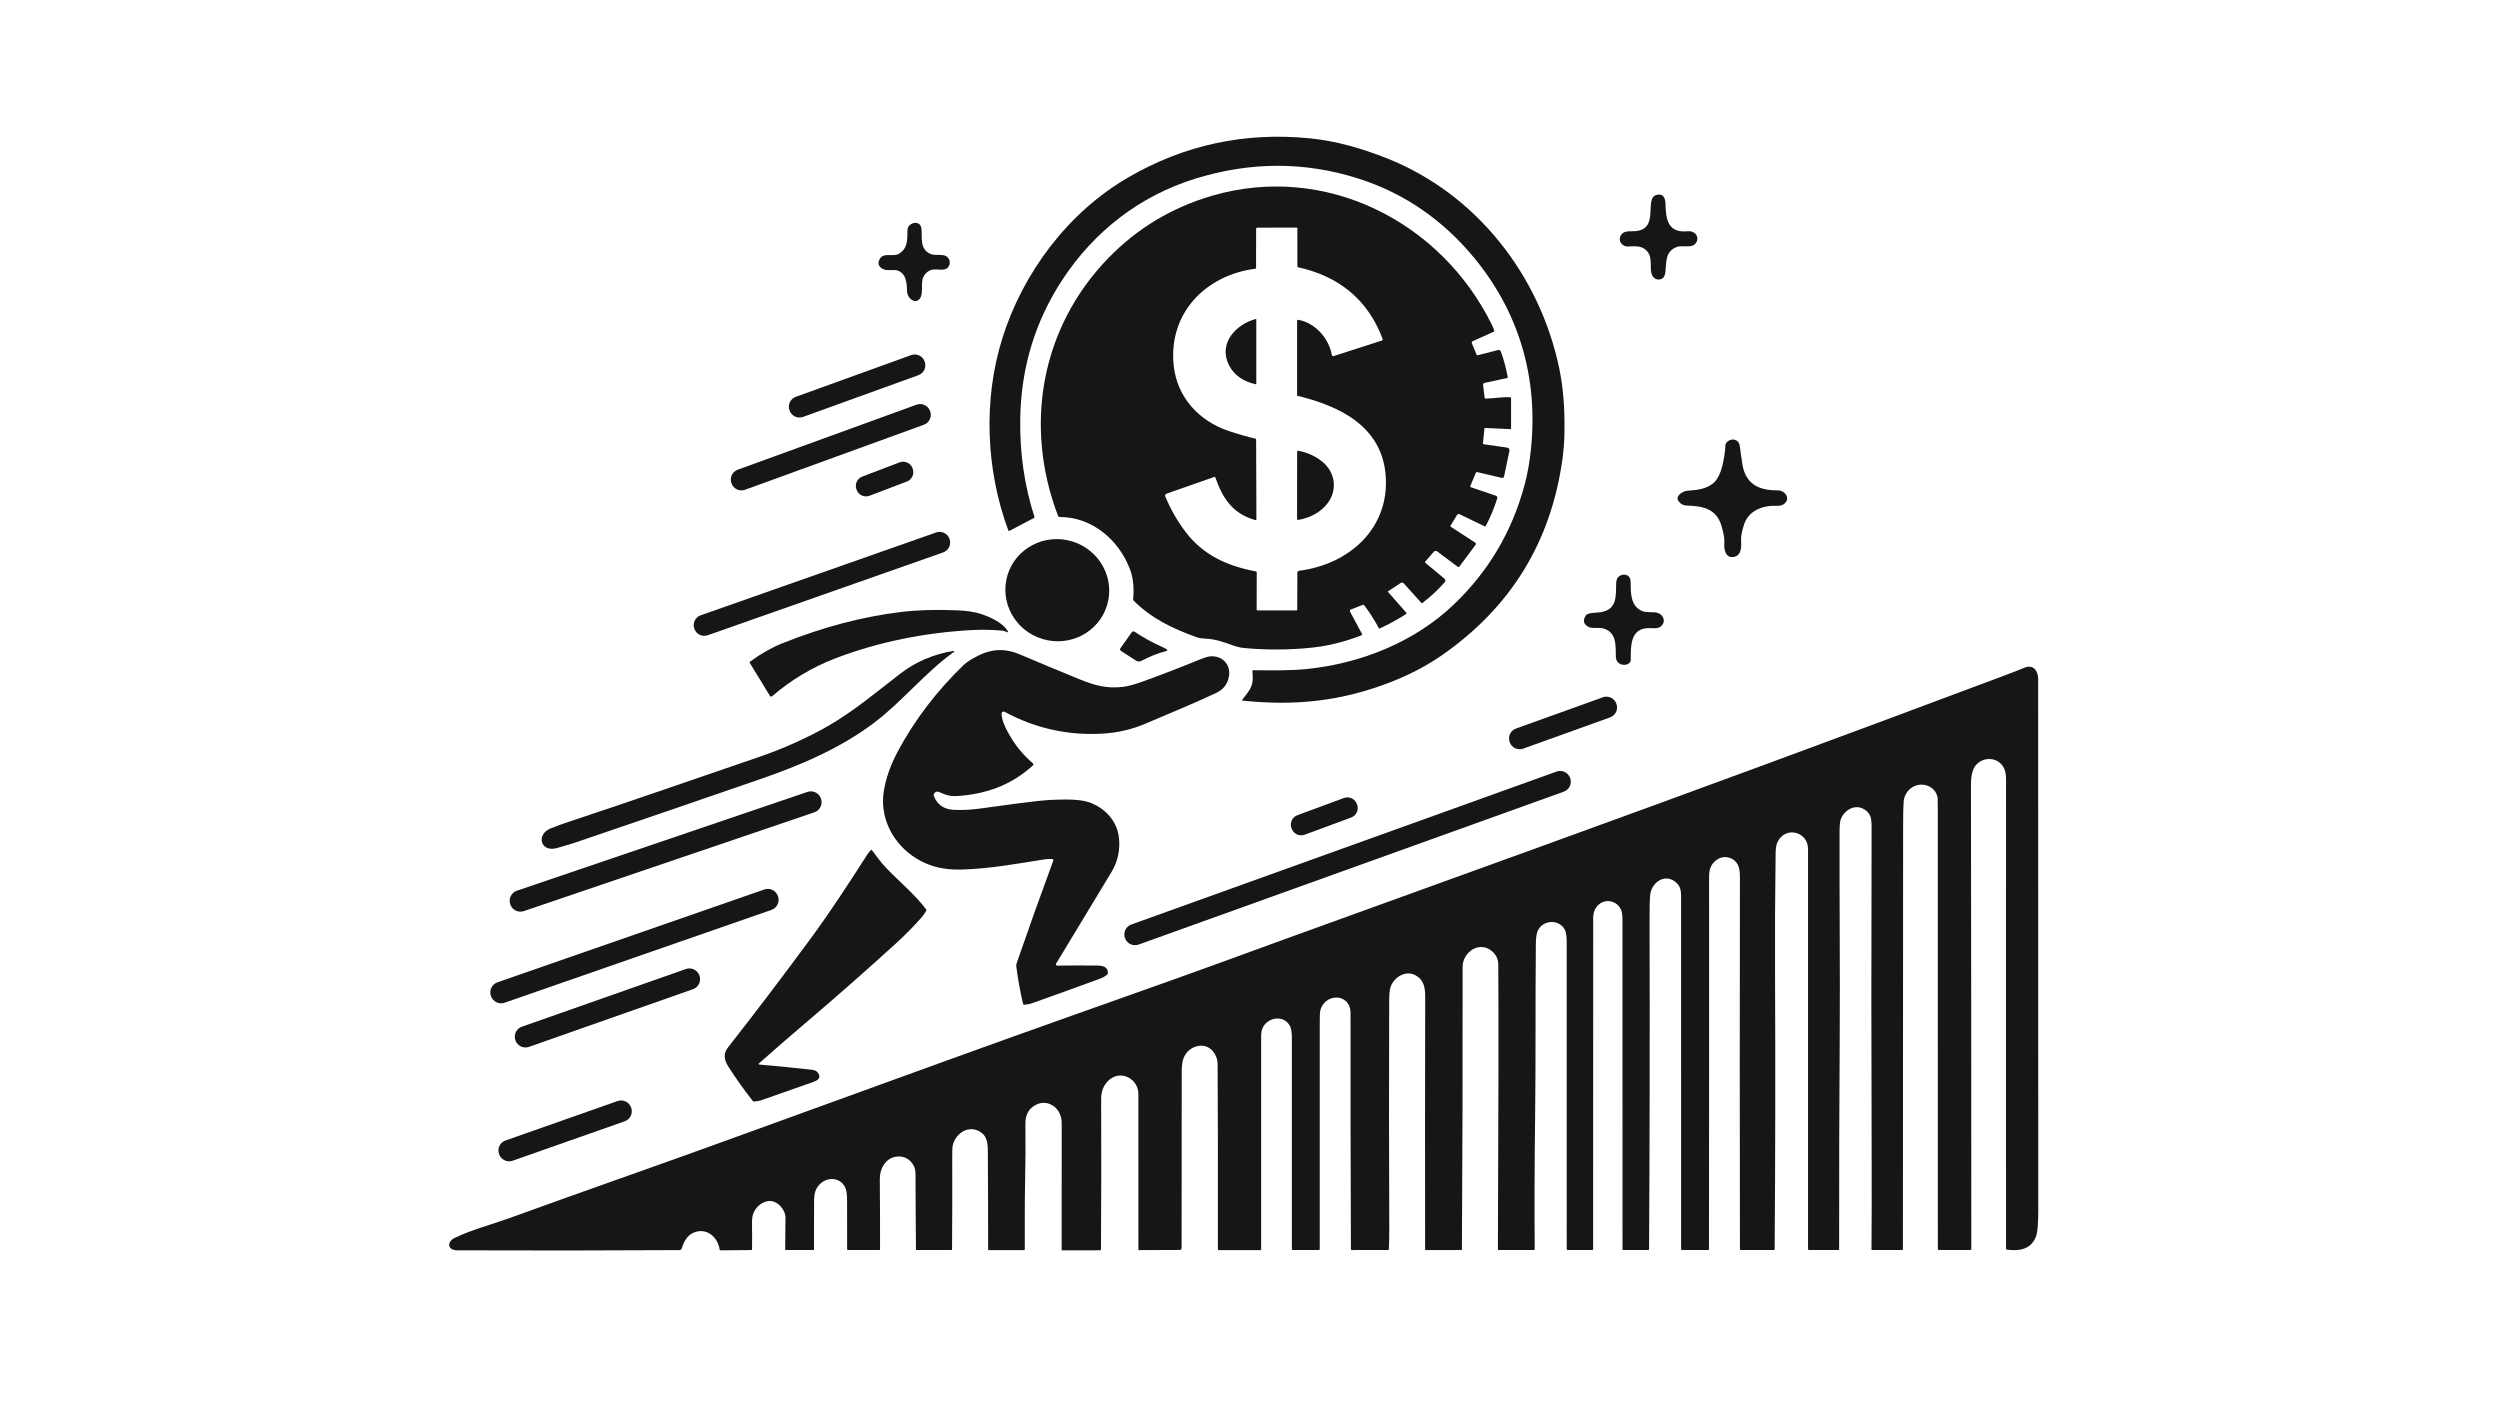
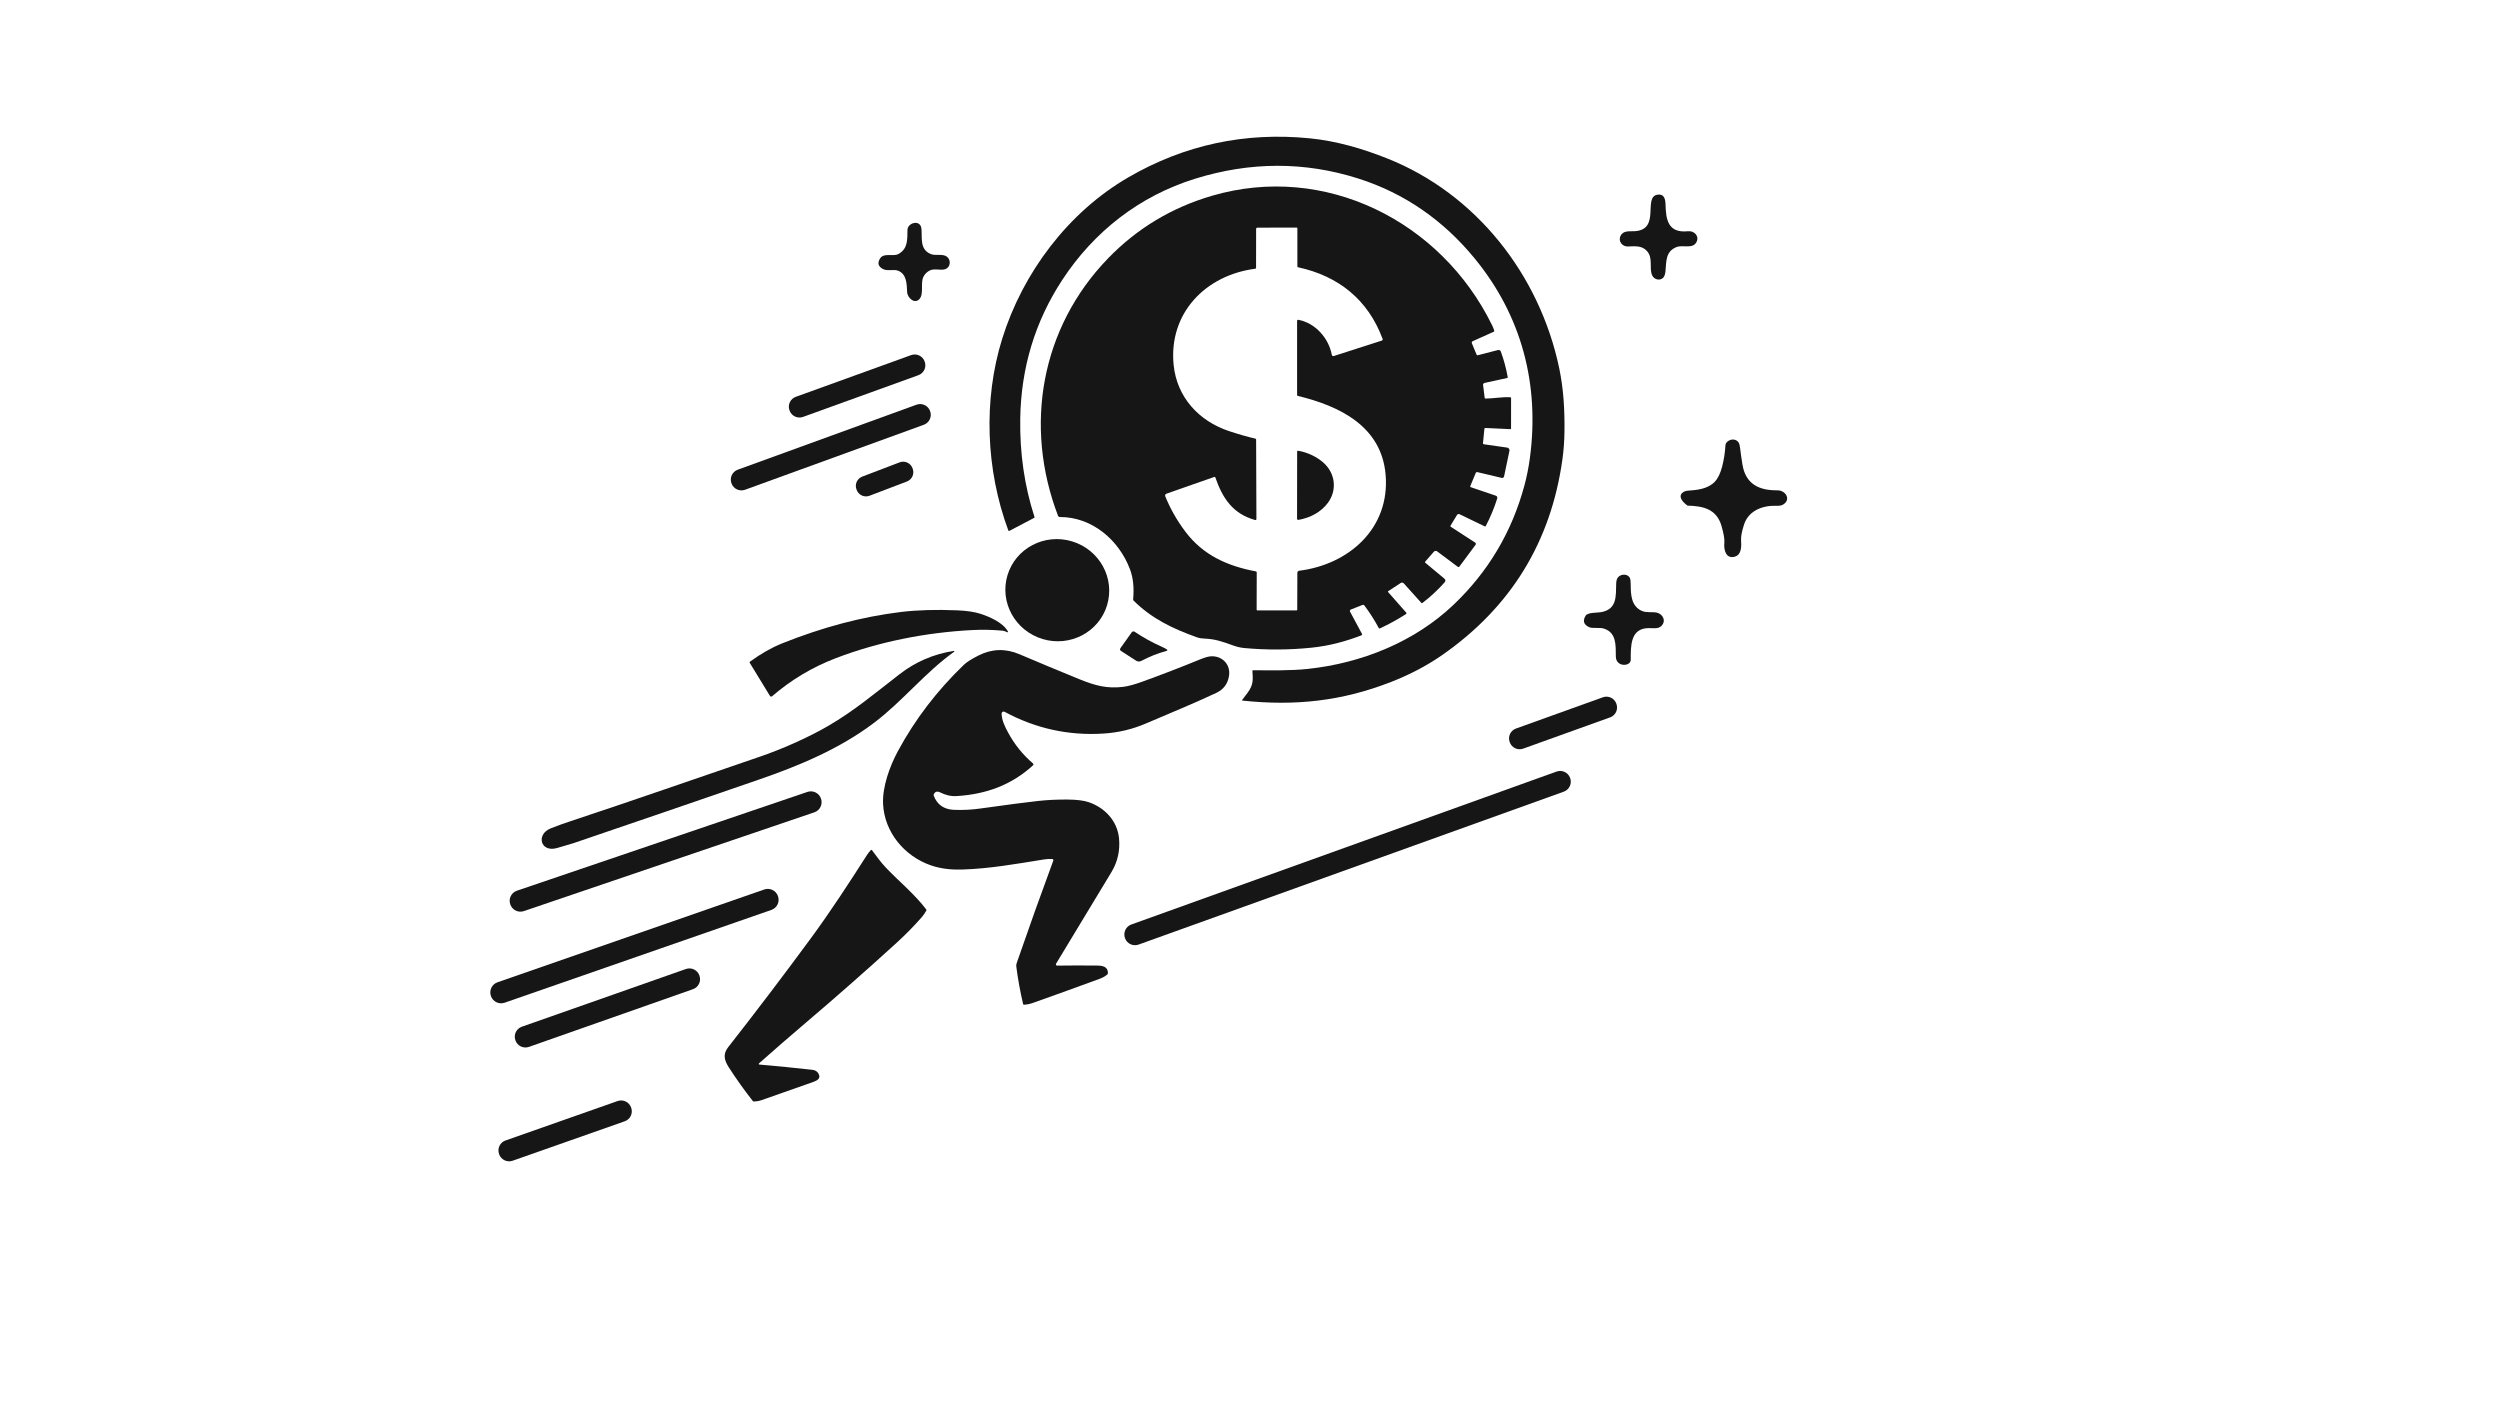
<svg xmlns="http://www.w3.org/2000/svg" width="445" height="254" viewBox="0 0 445 254" fill="none">
  <g clip-path="url(#clip0_456_977)">
    <mask id="mask0_456_977" style="mask-type:luminance" maskUnits="userSpaceOnUse" x="0" y="0" width="445" height="254">
      <path d="M445 0H0V254H445V0Z" fill="white" />
    </mask>
    <g mask="url(#mask0_456_977)">
      <path d="M246.91 28.195C262.828 34.522 274.065 48.993 277.539 65.528C278.324 69.269 278.527 73.066 278.475 76.901C278.452 78.576 278.327 80.223 278.1 81.84C276.049 96.46 268.959 108.018 256.831 116.514C254.098 118.429 251.024 120.054 247.608 121.388C238.835 124.814 230.519 125.699 221.142 124.705C221.066 124.698 221.051 124.664 221.097 124.603C221.445 124.155 221.782 123.708 222.108 123.264C223.153 121.835 223.017 120.939 222.93 119.436C222.925 119.345 222.968 119.301 223.059 119.302C226.282 119.325 229.756 119.387 232.736 119.072C242.269 118.067 251.753 114.302 258.758 107.622C264.92 101.746 269.114 94.684 271.341 86.436C271.763 84.872 272.087 83.251 272.314 81.574C274.072 68.487 270.901 56.229 262.463 45.97C256.891 39.191 249.992 34.386 241.743 31.767C232.237 28.75 222.575 28.763 212.756 31.804C202.85 34.875 194.732 41.207 189.085 49.824C184.238 57.219 181.744 65.457 181.603 74.537C181.507 80.677 182.353 86.506 184.141 92.022C184.164 92.092 184.144 92.144 184.079 92.178L179.684 94.488C179.665 94.498 179.645 94.504 179.624 94.505C179.603 94.507 179.582 94.503 179.562 94.496C179.543 94.489 179.525 94.477 179.51 94.463C179.496 94.448 179.485 94.43 179.478 94.411C175.475 83.599 174.998 71.174 178.397 60.277C182.068 48.517 190.138 37.767 200.881 31.546C210.829 25.785 221.58 23.476 233.133 24.62C237.847 25.087 242.488 26.436 246.91 28.195Z" fill="#161616" />
      <path d="M247.084 105.386L250.297 109.03C250.316 109.05 250.329 109.074 250.337 109.099C250.345 109.125 250.347 109.153 250.343 109.18C250.339 109.206 250.33 109.232 250.315 109.255C250.3 109.278 250.281 109.298 250.258 109.313C248.759 110.277 247.201 111.128 245.582 111.868C245.556 111.88 245.526 111.881 245.498 111.872C245.471 111.863 245.449 111.843 245.435 111.818C244.682 110.402 243.822 109.054 242.855 107.772C242.818 107.723 242.766 107.688 242.707 107.671C242.648 107.654 242.584 107.658 242.527 107.68L240.451 108.494C240.415 108.508 240.383 108.53 240.356 108.557C240.329 108.584 240.308 108.617 240.295 108.653C240.281 108.689 240.276 108.728 240.278 108.766C240.281 108.805 240.292 108.842 240.31 108.876L242.445 112.852C242.456 112.873 242.462 112.895 242.464 112.918C242.466 112.941 242.462 112.964 242.454 112.985C242.446 113.006 242.434 113.026 242.418 113.042C242.402 113.058 242.382 113.07 242.361 113.078C239.441 114.202 236.625 114.961 233.444 115.288C229.454 115.7 225.458 115.72 221.457 115.348C220.816 115.288 220.162 115.136 219.495 114.891C217.645 114.214 216.232 113.728 214.397 113.671C213.88 113.656 213.419 113.575 213.011 113.428C208.651 111.858 205.055 110.136 201.78 106.916C201.752 106.889 201.73 106.856 201.716 106.819C201.702 106.782 201.697 106.743 201.7 106.703C201.89 104.621 201.703 102.83 201.136 101.328C199.17 96.124 194.402 92.016 188.653 92.029C188.582 92.029 188.513 92.007 188.455 91.968C188.397 91.928 188.353 91.871 188.328 91.805C182.209 75.794 185.281 58.297 197.28 45.939C202.422 40.644 208.571 36.947 215.728 34.849C235.85 28.95 256.481 39.371 265.557 57.821C265.757 58.226 265.897 58.575 265.977 58.867C265.986 58.903 265.983 58.94 265.967 58.973C265.951 59.007 265.924 59.033 265.89 59.048L262.135 60.735C262.068 60.766 262.015 60.821 261.989 60.889C261.962 60.958 261.963 61.034 261.991 61.102L262.838 63.136C262.854 63.175 262.883 63.206 262.921 63.224C262.958 63.242 263.001 63.246 263.042 63.235L266.635 62.308C266.74 62.281 266.85 62.294 266.946 62.343C267.041 62.394 267.115 62.477 267.151 62.578C267.691 64.061 268.099 65.578 268.376 67.127C268.39 67.213 268.356 67.265 268.271 67.284L264.248 68.162C264.166 68.18 264.094 68.228 264.046 68.297C263.998 68.365 263.977 68.449 263.988 68.531L264.278 70.843C264.286 70.911 264.325 70.945 264.395 70.945C265.905 70.945 267.362 70.615 268.867 70.716C268.937 70.722 268.972 70.759 268.972 70.828L268.967 76.26C268.967 76.351 268.921 76.394 268.83 76.389L264.405 76.178C264.292 76.174 264.231 76.227 264.221 76.337L263.97 78.897C263.965 78.939 263.977 78.981 264.003 79.014C264.029 79.047 264.067 79.07 264.109 79.076L268.281 79.674C268.346 79.683 268.408 79.705 268.463 79.739C268.519 79.773 268.567 79.818 268.604 79.872C268.642 79.925 268.668 79.986 268.681 80.05C268.694 80.114 268.694 80.18 268.681 80.244L267.725 84.803C267.716 84.847 267.698 84.89 267.672 84.927C267.647 84.964 267.614 84.996 267.576 85.021C267.537 85.045 267.495 85.062 267.45 85.07C267.405 85.078 267.359 85.076 267.315 85.066L262.972 84.039C262.913 84.025 262.851 84.033 262.798 84.06C262.744 84.088 262.702 84.133 262.679 84.188L261.715 86.52C261.707 86.539 261.704 86.56 261.704 86.581C261.704 86.602 261.709 86.623 261.717 86.642C261.726 86.661 261.739 86.678 261.754 86.692C261.769 86.706 261.788 86.716 261.807 86.723L266.265 88.236C266.361 88.268 266.44 88.337 266.485 88.427C266.531 88.518 266.539 88.623 266.508 88.72C265.975 90.406 265.301 92.034 264.487 93.601C264.434 93.704 264.355 93.73 264.251 93.681L259.816 91.535C259.733 91.495 259.638 91.487 259.55 91.513C259.462 91.539 259.386 91.597 259.339 91.677L258.189 93.576C258.143 93.651 258.156 93.711 258.229 93.758L262.575 96.578C262.607 96.599 262.634 96.626 262.655 96.657C262.676 96.689 262.691 96.725 262.697 96.762C262.704 96.799 262.703 96.838 262.694 96.875C262.686 96.912 262.669 96.947 262.647 96.977L259.771 100.852C259.755 100.873 259.735 100.891 259.712 100.905C259.689 100.919 259.664 100.927 259.637 100.931C259.611 100.935 259.584 100.933 259.558 100.926C259.532 100.92 259.507 100.908 259.485 100.891L255.81 98.143C255.723 98.078 255.615 98.047 255.506 98.059C255.398 98.07 255.298 98.123 255.227 98.205L253.682 99.979C253.623 100.046 253.627 100.109 253.697 100.167L257.121 103.012C257.166 103.049 257.202 103.094 257.228 103.145C257.255 103.196 257.271 103.252 257.275 103.309C257.279 103.366 257.272 103.424 257.254 103.479C257.236 103.534 257.207 103.584 257.169 103.627C255.962 104.993 254.635 106.228 253.188 107.331C253.16 107.352 253.125 107.361 253.09 107.358C253.055 107.355 253.023 107.339 252.999 107.313L249.875 103.843C249.808 103.767 249.715 103.718 249.614 103.705C249.514 103.692 249.411 103.715 249.326 103.771L247.106 105.225C247.037 105.269 247.029 105.323 247.084 105.386ZM223.431 47.834C214.581 48.98 207.98 55.754 208.909 64.972C209.48 70.664 213.354 74.938 218.787 76.742C220.507 77.312 222.064 77.757 223.458 78.076C223.544 78.096 223.588 78.15 223.59 78.24L223.642 92.396C223.642 92.423 223.636 92.449 223.624 92.474C223.613 92.498 223.595 92.519 223.574 92.535C223.552 92.552 223.527 92.563 223.501 92.568C223.474 92.573 223.447 92.572 223.421 92.564C219.443 91.468 217.605 88.675 216.331 84.979C216.3 84.89 216.24 84.861 216.15 84.892L207.62 87.881C207.576 87.897 207.535 87.921 207.5 87.953C207.465 87.985 207.438 88.024 207.418 88.067C207.399 88.11 207.389 88.157 207.388 88.204C207.387 88.252 207.396 88.299 207.414 88.343C208.335 90.598 209.54 92.71 211.03 94.678C214.146 98.793 218.425 100.748 223.548 101.708C223.649 101.727 223.699 101.789 223.699 101.891L223.682 108.524C223.68 108.607 223.722 108.648 223.806 108.648H230.794C230.868 108.648 230.906 108.611 230.906 108.536L230.931 101.953C230.931 101.864 230.964 101.778 231.024 101.711C231.083 101.645 231.165 101.602 231.253 101.591C240.109 100.482 247.432 94.04 246.642 84.528C245.922 75.861 238.437 72.267 231.005 70.471C230.922 70.451 230.881 70.399 230.881 70.315L230.883 57.114C230.883 57.086 230.889 57.058 230.901 57.032C230.913 57.007 230.93 56.984 230.952 56.966C230.974 56.948 230.999 56.935 231.026 56.928C231.053 56.921 231.082 56.92 231.109 56.925C234.154 57.513 236.508 60.189 237.064 63.169C237.071 63.206 237.086 63.242 237.108 63.273C237.13 63.304 237.158 63.331 237.191 63.35C237.223 63.37 237.26 63.382 237.297 63.386C237.335 63.39 237.373 63.386 237.409 63.374L245.959 60.626C245.989 60.616 246.016 60.601 246.04 60.58C246.063 60.56 246.082 60.535 246.096 60.507C246.109 60.479 246.117 60.448 246.119 60.417C246.121 60.386 246.116 60.355 246.106 60.326C243.511 53.351 238.276 49.141 231.045 47.569C230.97 47.552 230.933 47.506 230.933 47.43L230.931 40.621C230.931 40.592 230.919 40.564 230.898 40.544C230.878 40.523 230.85 40.512 230.821 40.512L223.838 40.522C223.673 40.522 223.59 40.605 223.59 40.77L223.58 47.668C223.58 47.767 223.53 47.823 223.431 47.834Z" fill="#161616" />
      <path d="M293.153 44.678C292.24 43.673 291.053 43.834 289.736 43.874C288.761 43.901 287.993 42.926 288.448 41.991C288.927 41.002 290.032 41.2 290.946 41.153C295.642 40.912 292.431 35.125 294.991 34.659C296.195 34.438 296.441 35.398 296.464 36.393C296.528 39.126 296.918 41.53 300.469 41.16C301.582 41.044 302.55 42.053 301.952 43.127C301.254 44.382 299.548 43.514 298.373 43.995C296.479 44.772 296.613 46.513 296.459 48.23C296.407 48.794 296.278 49.188 296.071 49.413C295.508 50.03 294.422 49.797 294.08 48.998C293.499 47.649 294.301 45.94 293.153 44.678Z" fill="#161616" />
      <path d="M159.907 48.203C159.087 47.855 157.997 48.334 157.141 47.875C156.311 47.429 156.151 46.802 156.661 45.995C157.334 44.933 158.968 45.732 159.924 45.209C161.625 44.276 161.499 42.639 161.528 40.93C161.551 39.647 163.813 38.998 164.012 40.679C164.193 42.207 163.627 44.35 165.646 45.209C166.527 45.583 167.776 45.117 168.536 45.677C169.222 46.186 169.212 47.245 168.596 47.724C167.761 48.371 166.497 47.639 165.477 48.158C164.967 48.419 164.593 48.801 164.354 49.304C163.818 50.435 164.481 52.298 163.667 53.225C162.83 54.178 161.531 53.054 161.471 51.993C161.394 50.549 161.409 48.842 159.907 48.203Z" fill="#161616" />
-       <path d="M223.474 68.39C221.219 67.882 219.646 66.748 218.756 64.987C216.809 61.139 219.97 57.731 223.509 56.786C223.585 56.765 223.623 56.794 223.623 56.873L223.618 68.276C223.618 68.375 223.57 68.413 223.474 68.39Z" fill="#161616" />
      <path d="M162.185 63.209L141.647 70.636C140.676 70.987 140.174 72.058 140.525 73.028L140.547 73.088C140.899 74.058 141.971 74.56 142.942 74.209L163.48 66.782C164.451 66.431 164.954 65.36 164.602 64.39L164.58 64.33C164.229 63.36 163.156 62.858 162.185 63.209Z" fill="#161616" />
      <path d="M163.14 72.037L131.321 83.605C130.344 83.96 129.84 85.039 130.196 86.015L130.209 86.052C130.565 87.028 131.645 87.531 132.622 87.176L164.441 75.608C165.418 75.252 165.922 74.173 165.566 73.198L165.553 73.16C165.197 72.185 164.117 71.681 163.14 72.037Z" fill="#161616" />
-       <path d="M306.553 83.009C306.866 81.779 307.058 80.523 307.13 79.243C307.144 78.982 307.293 78.745 307.576 78.532C308.19 78.07 309.116 78.135 309.508 78.829C309.616 79.023 309.703 79.409 309.769 79.988C309.844 80.642 309.97 81.53 310.149 82.649C310.705 86.164 313.099 87.31 316.365 87.278C317.927 87.263 318.91 89.056 317.261 89.88C317.026 89.997 316.66 90.047 316.164 90.029C313.663 89.944 311.219 90.951 310.44 93.367C310.044 94.586 309.869 95.525 309.913 96.183C309.988 97.277 310 98.77 308.759 99.097C307.182 99.516 306.809 97.822 306.931 96.617C306.994 95.993 306.826 94.993 306.427 93.615C305.548 90.589 303.149 90.071 300.37 90.001C299.66 89.981 299.208 89.766 298.803 89.235C298.08 88.285 299.578 87.404 300.345 87.35C302.074 87.226 303.953 87.059 305.198 85.782C305.782 85.183 306.234 84.259 306.553 83.009Z" fill="#161616" />
+       <path d="M306.553 83.009C306.866 81.779 307.058 80.523 307.13 79.243C307.144 78.982 307.293 78.745 307.576 78.532C308.19 78.07 309.116 78.135 309.508 78.829C309.616 79.023 309.703 79.409 309.769 79.988C309.844 80.642 309.97 81.53 310.149 82.649C310.705 86.164 313.099 87.31 316.365 87.278C317.927 87.263 318.91 89.056 317.261 89.88C317.026 89.997 316.66 90.047 316.164 90.029C313.663 89.944 311.219 90.951 310.44 93.367C310.044 94.586 309.869 95.525 309.913 96.183C309.988 97.277 310 98.77 308.759 99.097C307.182 99.516 306.809 97.822 306.931 96.617C306.994 95.993 306.826 94.993 306.427 93.615C305.548 90.589 303.149 90.071 300.37 90.001C298.08 88.285 299.578 87.404 300.345 87.35C302.074 87.226 303.953 87.059 305.198 85.782C305.782 85.183 306.234 84.259 306.553 83.009Z" fill="#161616" />
      <path d="M231.06 80.234C232.699 80.495 234.477 81.328 235.691 82.464C237.705 84.352 238.003 87.261 236.384 89.481C235.157 91.168 233.198 92.17 231.129 92.54C231.098 92.545 231.066 92.544 231.036 92.535C231.005 92.527 230.977 92.513 230.953 92.492C230.929 92.472 230.909 92.446 230.896 92.418C230.883 92.389 230.876 92.358 230.876 92.326L230.891 80.378C230.891 80.357 230.896 80.336 230.905 80.317C230.913 80.298 230.926 80.281 230.942 80.267C230.958 80.254 230.977 80.244 230.997 80.238C231.018 80.232 231.039 80.231 231.06 80.234Z" fill="#161616" />
      <path d="M160.134 82.297L153.476 84.837C152.564 85.185 152.107 86.206 152.455 87.117L152.496 87.223C152.844 88.135 153.866 88.591 154.778 88.243L161.436 85.704C162.348 85.356 162.806 84.335 162.457 83.424L162.416 83.317C162.068 82.406 161.046 81.949 160.134 82.297Z" fill="#161616" />
-       <path d="M166.631 94.779L124.728 109.519C123.755 109.861 123.245 110.926 123.587 111.898L123.599 111.931C123.941 112.903 125.008 113.413 125.98 113.071L167.883 98.331C168.856 97.989 169.367 96.924 169.025 95.952L169.013 95.919C168.67 94.947 167.604 94.437 166.631 94.779Z" fill="#161616" />
      <path d="M185.57 113.744C190.464 115.22 195.608 112.526 197.059 107.726C198.51 102.926 195.718 97.838 190.823 96.362C185.929 94.886 180.785 97.581 179.334 102.38C177.883 107.18 180.675 112.268 185.57 113.744Z" fill="#161616" />
      <path d="M284.951 108.972C287.876 108.471 287.616 106.127 287.683 103.852C287.696 103.396 287.789 103.052 287.961 102.82C288.472 102.126 289.744 102.079 290.124 102.895C290.22 103.101 290.268 103.483 290.268 104.041C290.268 105.859 290.362 107.92 292.269 108.749C293.079 109.098 294.129 108.888 294.857 109.034C296.001 109.265 296.632 110.525 295.721 111.425C295.157 111.981 294.258 111.81 293.553 111.802C290.143 111.767 290.28 115.064 290.273 117.453C290.268 118.663 287.645 118.797 287.62 116.867C287.596 114.821 287.742 112.603 285.485 111.886C284.728 111.646 283.441 111.909 282.85 111.631C281.893 111.18 281.689 110.502 282.237 109.599C282.609 108.987 284.261 109.088 284.951 108.972Z" fill="#161616" />
      <path d="M139.233 114.516C146.438 111.632 153.479 109.772 160.356 108.935C163.275 108.58 166.626 108.481 170.411 108.64C172.086 108.711 173.436 108.91 174.461 109.238C176.1 109.761 178.558 110.81 179.415 112.415C179.48 112.538 179.447 112.576 179.318 112.529L178.717 112.313C178.651 112.289 178.582 112.273 178.511 112.266C176.705 112.096 174.896 112.057 173.083 112.15C164.846 112.574 156.405 114.223 148.705 117.183C144.567 118.772 140.809 121.022 137.431 123.934C137.403 123.958 137.371 123.976 137.336 123.985C137.301 123.995 137.264 123.998 137.228 123.992C137.192 123.986 137.158 123.973 137.128 123.953C137.098 123.932 137.072 123.906 137.053 123.875L133.445 117.966C133.402 117.895 133.414 117.835 133.482 117.785C135.447 116.353 137.364 115.264 139.233 114.516Z" fill="#161616" />
      <path d="M206.712 115.079C207.094 115.25 207.405 115.409 207.643 115.558C207.863 115.695 207.847 115.8 207.596 115.871C206.038 116.304 204.569 116.889 203.188 117.624C202.855 117.803 202.527 117.791 202.205 117.59C201.392 117.084 200.509 116.514 199.557 115.881C199.339 115.737 199.306 115.558 199.458 115.345L201.452 112.542C201.508 112.463 201.592 112.41 201.687 112.393C201.781 112.375 201.879 112.396 201.959 112.45C203.502 113.484 205.086 114.36 206.712 115.079Z" fill="#161616" />
      <path d="M187.313 152.908C186.849 152.872 186.341 152.898 185.788 152.988C180.968 153.764 176.113 154.635 171.221 154.778C169.316 154.836 167.442 154.642 165.651 154.017C160.985 152.387 157.434 148.141 157.188 143.12C157.039 140.062 158.37 136.408 159.818 133.719C162.859 128.075 166.773 122.95 171.559 118.343C172.062 117.858 172.932 117.304 174.169 116.678C176.553 115.473 178.985 115.399 181.465 116.455C185.014 117.967 188.576 119.451 192.15 120.908C195.003 122.069 197.057 122.584 199.848 122.269C200.726 122.17 201.85 121.873 203.223 121.376C206.731 120.11 210.208 118.769 213.655 117.356C214.519 117.002 215.19 116.821 215.669 116.815C217.633 116.785 219.103 118.338 218.756 120.369C218.521 121.753 217.76 122.747 216.474 123.348C212.364 125.276 208.172 126.977 204.003 128.768C201.592 129.805 199.067 130.407 196.426 130.574C190.198 130.969 184.327 129.677 178.812 126.697C178.757 126.667 178.694 126.652 178.63 126.654C178.567 126.656 178.505 126.674 178.451 126.708C178.397 126.741 178.353 126.788 178.323 126.845C178.293 126.901 178.279 126.964 178.281 127.027C178.326 128.21 178.815 129.225 179.448 130.403C180.58 132.506 182.052 134.334 183.863 135.885C183.889 135.906 183.909 135.933 183.923 135.963C183.937 135.994 183.945 136.026 183.945 136.06C183.945 136.093 183.939 136.126 183.926 136.157C183.912 136.187 183.893 136.214 183.868 136.237C180.057 139.732 175.527 141.374 170.32 141.699C169.192 141.771 168.303 141.513 167.335 141.042C166.815 140.789 166.44 140.904 166.21 141.386C166.193 141.423 166.183 141.463 166.182 141.503C166.181 141.544 166.188 141.584 166.202 141.622C166.812 143.233 168.011 144.075 169.801 144.15C171.372 144.214 172.943 144.136 174.514 143.914C179.169 143.259 182.604 142.81 184.817 142.567C186.454 142.389 188.194 142.306 190.037 142.319C191.672 142.331 192.936 142.491 193.826 142.8C196.672 143.788 198.877 146.112 199.185 149.205C199.4 151.373 198.949 153.386 197.832 155.245C194.564 160.675 191.278 166.108 187.976 171.544C187.955 171.578 187.944 171.616 187.944 171.655C187.943 171.695 187.953 171.733 187.973 171.767C187.992 171.802 188.021 171.83 188.055 171.849C188.089 171.869 188.128 171.879 188.167 171.879C190.533 171.846 192.915 171.843 195.314 171.871C196.302 171.884 197.196 172.072 197.213 173.196C197.214 173.243 197.205 173.291 197.186 173.334C197.167 173.378 197.139 173.417 197.104 173.449C196.758 173.761 196.3 174.022 195.731 174.23C191.786 175.679 187.834 177.107 183.876 178.514C183.338 178.706 182.802 178.815 182.269 178.841C182.185 178.846 182.133 178.807 182.113 178.722C181.583 176.467 181.176 174.212 180.891 171.958C180.873 171.814 180.909 171.61 181 171.346C183.096 165.272 185.259 159.218 187.489 153.184C187.5 153.154 187.504 153.121 187.5 153.09C187.497 153.058 187.486 153.028 187.469 153.001C187.452 152.974 187.429 152.952 187.402 152.936C187.375 152.92 187.344 152.91 187.313 152.908Z" fill="#161616" />
      <path d="M155.524 128.704C149.363 133.335 142.271 136.287 135.097 138.765C124.096 142.564 113.086 146.337 102.067 150.086C101.665 150.223 100.693 150.511 99.151 150.949C96.181 151.795 95.362 148.503 98.041 147.444C99.164 146.999 100.298 146.588 101.444 146.209C112.752 142.471 124.004 138.525 135.278 134.682C139.033 133.402 143.652 131.383 147.327 129.267C151.926 126.618 155.941 123.24 160.125 120.003C162.965 117.804 166.178 116.424 169.765 115.863C169.785 115.859 169.805 115.862 169.822 115.871C169.84 115.881 169.853 115.896 169.86 115.914C169.868 115.932 169.869 115.953 169.863 115.971C169.857 115.99 169.844 116.006 169.828 116.017C164.618 119.747 160.62 124.872 155.524 128.704Z" fill="#161616" />
-       <path d="M331.503 143.886C329.891 143.184 328.145 144.363 327.631 145.918C327.509 146.288 327.446 146.994 327.443 148.036C327.405 160.267 327.549 172.504 327.47 184.732C327.386 197.274 327.352 209.815 327.368 222.356C327.368 222.45 327.32 222.497 327.224 222.497H322.014C321.966 222.497 321.919 222.478 321.884 222.444C321.85 222.41 321.83 222.364 321.83 222.316C321.829 198.582 321.829 174.851 321.83 151.124C321.83 148.021 317.803 146.967 316.39 149.899C316.181 150.332 316.071 151 316.059 151.901C315.96 159.104 315.926 166.307 315.958 173.508C316.03 189.787 316.008 206.065 315.891 222.344C315.891 222.446 315.839 222.497 315.737 222.497H309.859C309.819 222.497 309.78 222.481 309.752 222.453C309.723 222.425 309.707 222.386 309.707 222.346C309.669 200.328 309.668 178.31 309.705 156.291C309.708 155.256 309.605 154.512 309.397 154.059C308.731 152.6 306.881 152.092 305.558 153.062C304.492 153.843 304.219 154.778 304.219 156.155C304.231 178.213 304.223 200.27 304.197 222.326C304.197 222.44 304.14 222.497 304.026 222.497H299.407C299.294 222.497 299.238 222.441 299.238 222.329C299.234 201.384 299.233 180.441 299.233 159.501C299.233 158.276 299.007 157.514 298.036 156.844C296.084 155.493 293.931 157.251 293.73 159.312C293.65 160.123 293.614 161.733 293.621 164.144C293.677 183.548 293.648 202.951 293.534 222.354C293.534 222.392 293.519 222.428 293.492 222.455C293.465 222.482 293.428 222.497 293.39 222.497H288.937C288.85 222.497 288.806 222.454 288.806 222.366C288.799 202.777 288.797 183.189 288.801 163.604C288.801 162.798 288.691 162.187 288.473 161.771C287.743 160.382 285.905 159.93 284.661 160.945C283.861 161.594 283.588 162.423 283.588 163.509C283.592 183.117 283.587 202.719 283.576 222.316C283.576 222.364 283.557 222.41 283.523 222.444C283.489 222.478 283.443 222.497 283.395 222.497H279.061C279.012 222.497 278.965 222.478 278.93 222.443C278.895 222.408 278.875 222.361 278.875 222.311C278.87 204.13 278.869 185.93 278.873 167.714C278.873 166.697 278.776 165.986 278.582 165.581C277.606 163.547 274.666 163.693 273.74 165.628C273.513 166.102 273.394 166.91 273.382 168.051C273.275 178.407 273.382 188.766 273.248 199.121C273.147 206.862 273.123 214.604 273.176 222.346C273.176 222.366 273.173 222.385 273.166 222.403C273.158 222.421 273.148 222.437 273.134 222.451C273.12 222.465 273.104 222.476 273.086 222.484C273.068 222.491 273.049 222.495 273.029 222.495L266.764 222.502C266.67 222.504 266.623 222.458 266.625 222.363C266.734 197.255 266.758 180.37 266.695 171.71C266.688 170.812 266.367 170.059 265.731 169.453C263.489 167.312 260.34 169.393 260.345 172.144C260.367 188.892 260.325 205.641 260.221 222.391C260.221 222.467 260.184 222.505 260.109 222.505L253.807 222.512C253.716 222.514 253.67 222.469 253.67 222.378C253.648 207.367 253.653 192.359 253.685 177.355C253.687 175.726 253.389 174.396 251.999 173.62C250.181 172.605 248.063 173.96 247.489 175.78C247.352 176.22 247.281 177.027 247.276 178.201C247.226 191.685 247.232 205.169 247.293 218.653C247.298 219.893 247.271 221.132 247.214 222.371C247.21 222.454 247.167 222.495 247.084 222.495L240.623 222.507C240.517 222.507 240.463 222.454 240.462 222.349C240.405 208.349 240.383 194.345 240.395 180.337C240.397 176.661 235.634 176.715 234.979 180.052C234.935 180.273 234.914 181.082 234.914 182.478C234.919 195.756 234.919 209.036 234.914 222.316C234.914 222.364 234.895 222.41 234.861 222.444C234.827 222.478 234.781 222.497 234.733 222.497L230.074 222.495C230.041 222.495 230.01 222.482 229.986 222.459C229.963 222.437 229.95 222.406 229.95 222.373C229.948 209.806 229.949 197.235 229.952 184.66C229.952 183.744 229.838 183.067 229.61 182.629C228.529 180.568 225.567 181.031 224.705 183.068C224.556 183.418 224.482 183.919 224.482 184.569C224.49 197.176 224.49 209.783 224.482 222.388C224.482 222.476 224.439 222.52 224.353 222.52H216.92C216.883 222.52 216.848 222.505 216.822 222.478C216.796 222.452 216.781 222.416 216.781 222.378C216.804 208.073 216.789 197.054 216.734 189.321C216.729 188.744 216.56 188.167 216.227 187.59C214.817 185.147 211.529 186.032 210.665 188.366C210.33 189.272 210.345 190.301 210.345 191.35C210.333 201.33 210.326 211.588 210.325 222.125C210.325 222.368 210.203 222.491 209.96 222.492L202.753 222.52C202.674 222.52 202.634 222.481 202.634 222.403C202.634 213.179 202.632 203.954 202.629 194.729C202.629 192.074 199.614 190.405 197.489 192.179C196.492 193.012 195.997 194.168 196.004 195.646C196.045 204.574 196.035 213.487 195.974 222.383C195.974 222.428 195.956 222.471 195.925 222.503C195.893 222.534 195.85 222.552 195.805 222.552L189.105 222.564C189.018 222.564 188.974 222.521 188.974 222.433C188.975 214.927 188.979 207.424 188.986 199.925C188.986 198.429 188.251 197.035 186.821 196.5C185.996 196.189 185.177 196.247 184.362 196.673C183.114 197.325 182.5 198.45 182.52 200.049C182.563 203.522 182.545 206.994 182.465 210.467C182.376 214.481 182.438 218.405 182.413 222.378C182.413 222.417 182.397 222.454 182.369 222.482C182.341 222.509 182.303 222.525 182.264 222.525H176.014C175.929 222.525 175.887 222.483 175.887 222.398C175.889 216.526 175.871 210.66 175.835 204.799C175.822 203.15 175.576 201.91 174.059 201.247C172.025 200.359 170.004 201.957 169.577 203.921C169.519 204.184 169.492 205.037 169.497 206.481C169.517 211.781 169.507 217.081 169.465 222.381C169.465 222.459 169.426 222.497 169.348 222.497H163.16C163.082 222.497 163.043 222.459 163.043 222.383C162.997 217.956 162.971 213.534 162.964 209.115C162.962 208.46 162.866 207.944 162.676 207.567C162.038 206.3 160.848 205.653 159.418 205.901C157.583 206.218 156.589 208.071 156.604 209.847C156.641 214.019 156.656 218.191 156.649 222.363C156.649 222.458 156.602 222.505 156.508 222.505L150.923 222.5C150.833 222.5 150.789 222.456 150.789 222.368C150.775 219.561 150.773 216.757 150.781 213.957C150.784 212.843 150.704 212.06 150.54 211.608C149.857 209.728 147.647 209.353 146.172 210.566C145.102 211.444 144.906 212.481 144.906 213.937C144.902 216.75 144.898 219.561 144.893 222.371C144.893 222.455 144.851 222.497 144.767 222.497H139.877C139.798 222.497 139.759 222.458 139.76 222.378C139.792 220.488 139.81 218.606 139.815 216.733C139.818 215.359 138.39 213.627 136.835 213.784C135.546 213.912 134.474 214.897 134.046 216.113C133.909 216.503 133.847 217.087 133.86 217.864C133.882 219.367 133.883 220.869 133.863 222.371C133.861 222.464 133.813 222.511 133.719 222.512L128.263 222.557C128.169 222.559 128.114 222.512 128.099 222.418C127.784 220.344 126.033 218.673 123.902 219.255C122.487 219.64 121.759 220.85 121.372 222.172C121.343 222.272 121.283 222.359 121.201 222.422C121.118 222.485 121.018 222.519 120.915 222.52C107.651 222.597 94.478 222.61 81.396 222.557C79.606 222.549 79.524 221.031 80.944 220.344C84.014 218.861 87.5 217.98 90.711 216.812C103.627 212.112 116.616 207.617 129.532 202.919C160.395 191.691 180.225 184.524 189.021 181.418C203.904 176.165 215.321 172.075 223.272 169.15C225.18 168.449 226.735 167.881 227.938 167.446C243.222 161.923 258.503 156.393 273.782 150.857C301.343 140.87 328.846 130.727 356.291 120.426C358.398 119.636 359.74 119.116 360.316 118.868C361.91 118.184 362.789 119.394 362.789 120.86C362.798 152.435 362.804 184.01 362.809 215.584C362.809 217.865 362.678 219.36 362.414 220.069C361.679 222.048 359.936 222.834 357.185 222.425C357.113 222.414 357.077 222.373 357.075 222.301C357.056 194.5 357.056 166.698 357.078 138.896C357.078 137.981 356.967 137.283 356.745 136.802C355.6 134.322 351.965 134.637 351.145 137.231C350.933 137.903 350.828 138.709 350.83 139.65C350.871 167.156 350.892 194.71 350.892 222.309C350.892 222.359 350.872 222.407 350.837 222.442C350.801 222.478 350.753 222.497 350.703 222.497H345.173C345.014 222.497 344.935 222.418 344.935 222.259C344.925 196.238 344.922 170.231 344.927 144.239C344.927 142.856 344.918 142.113 344.9 142.009C344.503 139.704 341.639 138.918 339.943 140.471C339.296 141.063 338.932 141.803 338.851 142.691C338.788 143.39 338.756 144.816 338.754 146.967C338.737 172.104 338.726 197.238 338.719 222.368C338.719 222.403 338.706 222.435 338.681 222.46C338.657 222.484 338.624 222.497 338.59 222.497H333.256C333.165 222.497 333.12 222.453 333.122 222.363C333.162 217.836 333.174 213.312 333.159 208.793C333.088 188.253 333.083 167.713 333.144 147.173C333.146 146.297 333.071 145.672 332.918 145.3C332.652 144.652 332.18 144.181 331.503 143.886Z" fill="#161616" />
      <path d="M285.314 124.117L269.842 129.681C268.872 130.03 268.368 131.098 268.718 132.068L268.741 132.133C269.09 133.102 270.16 133.605 271.131 133.256L286.603 127.692C287.573 127.343 288.076 126.274 287.727 125.305L287.704 125.24C287.354 124.271 286.284 123.768 285.314 124.117Z" fill="#161616" />
      <path d="M277.067 137.34L201.38 164.559C200.4 164.911 199.891 165.991 200.244 166.971L200.254 166.999C200.607 167.979 201.688 168.487 202.669 168.134L278.356 140.916C279.337 140.563 279.845 139.483 279.492 138.503L279.482 138.475C279.129 137.496 278.048 136.988 277.067 137.34Z" fill="#161616" />
      <path d="M143.719 140.962L92.011 158.545C91.015 158.884 90.483 159.965 90.822 160.959L90.832 160.987C91.171 161.982 92.253 162.514 93.248 162.175L144.956 144.592C145.952 144.254 146.484 143.173 146.145 142.178L146.136 142.15C145.797 141.155 144.714 140.624 143.719 140.962Z" fill="#161616" />
-       <path d="M239.211 142.046L230.948 145.099C230.013 145.445 229.535 146.482 229.881 147.416L229.916 147.509C230.262 148.443 231.3 148.92 232.235 148.575L240.499 145.521C241.434 145.176 241.911 144.139 241.565 143.204L241.531 143.111C241.185 142.177 240.147 141.7 239.211 142.046Z" fill="#161616" />
      <path d="M135.171 189.492C138.298 189.762 141.435 190.073 144.583 190.425C145.071 190.479 145.429 190.686 145.655 191.045C146.229 191.95 145.427 192.35 144.729 192.598C140.443 194.124 137.355 195.211 135.467 195.857C135.092 195.984 134.669 196.056 134.195 196.07C134.114 196.074 134.048 196.043 133.996 195.979C132.483 194.052 131.065 192.064 129.743 190.013C128.898 188.706 128.645 187.642 129.616 186.399C134.606 180.029 139.498 173.586 144.292 167.069C147.833 162.257 151.114 157.206 154.332 152.174C154.532 151.859 154.762 151.571 155.022 151.308C155.088 151.242 155.15 151.247 155.206 151.323C156.013 152.409 156.803 153.515 157.731 154.488C160.081 156.946 162.792 159.141 164.863 161.872C164.916 161.942 164.922 162.014 164.881 162.09C164.634 162.542 164.355 162.944 164.044 163.296C162.658 164.87 161.192 166.363 159.646 167.773C154.274 172.673 148.817 177.476 143.274 182.182C140.526 184.517 137.802 186.884 135.101 189.281C135.084 189.297 135.071 189.318 135.065 189.341C135.058 189.364 135.059 189.389 135.066 189.411C135.074 189.434 135.088 189.454 135.106 189.468C135.125 189.482 135.147 189.491 135.171 189.492Z" fill="#161616" />
      <path d="M136.044 158.328L88.555 174.847C87.559 175.194 87.033 176.281 87.38 177.276L87.391 177.309C87.738 178.304 88.827 178.829 89.823 178.483L137.312 161.964C138.308 161.618 138.834 160.53 138.487 159.535L138.476 159.503C138.129 158.508 137.04 157.982 136.044 158.328Z" fill="#161616" />
      <path d="M122.09 172.484L92.887 182.756C91.906 183.101 91.391 184.175 91.737 185.154L91.751 185.196C92.097 186.176 93.171 186.69 94.152 186.345L123.355 176.073C124.336 175.728 124.851 174.654 124.506 173.675L124.491 173.633C124.145 172.653 123.071 172.139 122.09 172.484Z" fill="#161616" />
      <path d="M109.932 195.987L89.981 203.006C88.999 203.351 88.483 204.426 88.829 205.407L88.847 205.458C89.193 206.439 90.269 206.954 91.251 206.609L111.203 199.59C112.184 199.245 112.7 198.17 112.354 197.189L112.336 197.138C111.99 196.157 110.914 195.642 109.932 195.987Z" fill="#161616" />
    </g>
  </g>
  <defs>
    <clipPath id="clip0_456_977">
      <rect width="445" height="254" fill="white" />
    </clipPath>
  </defs>
</svg>